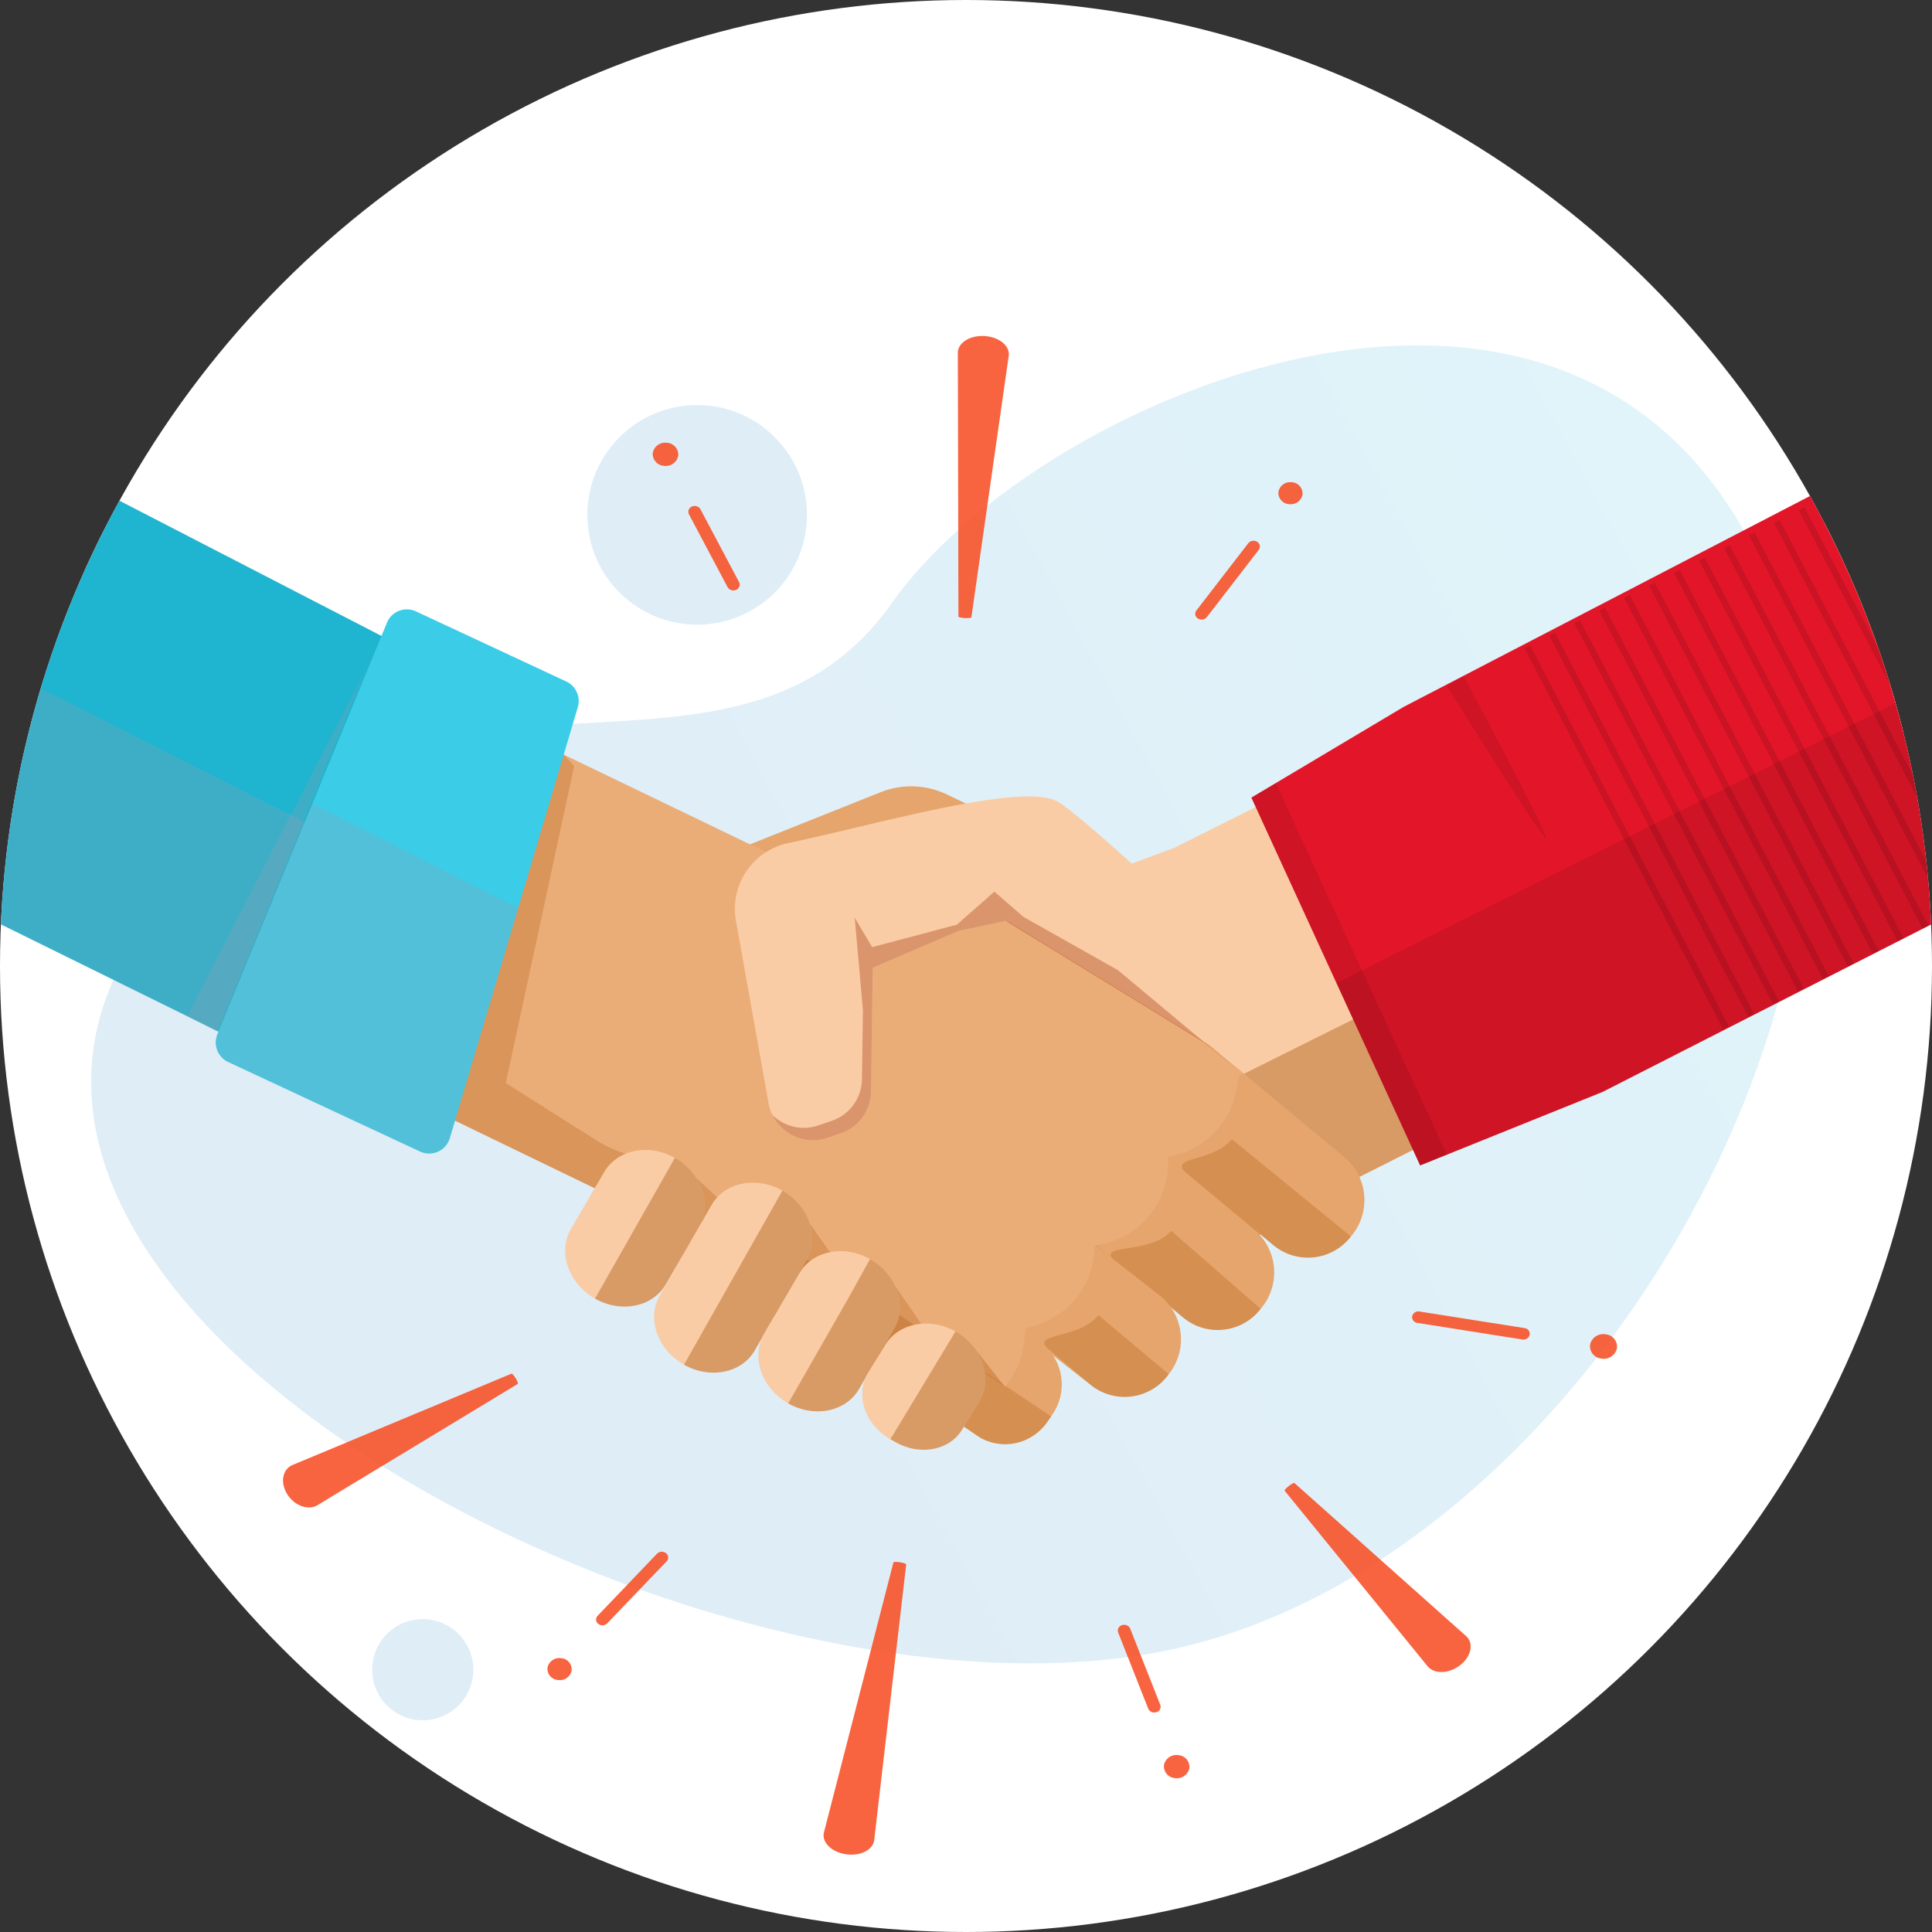
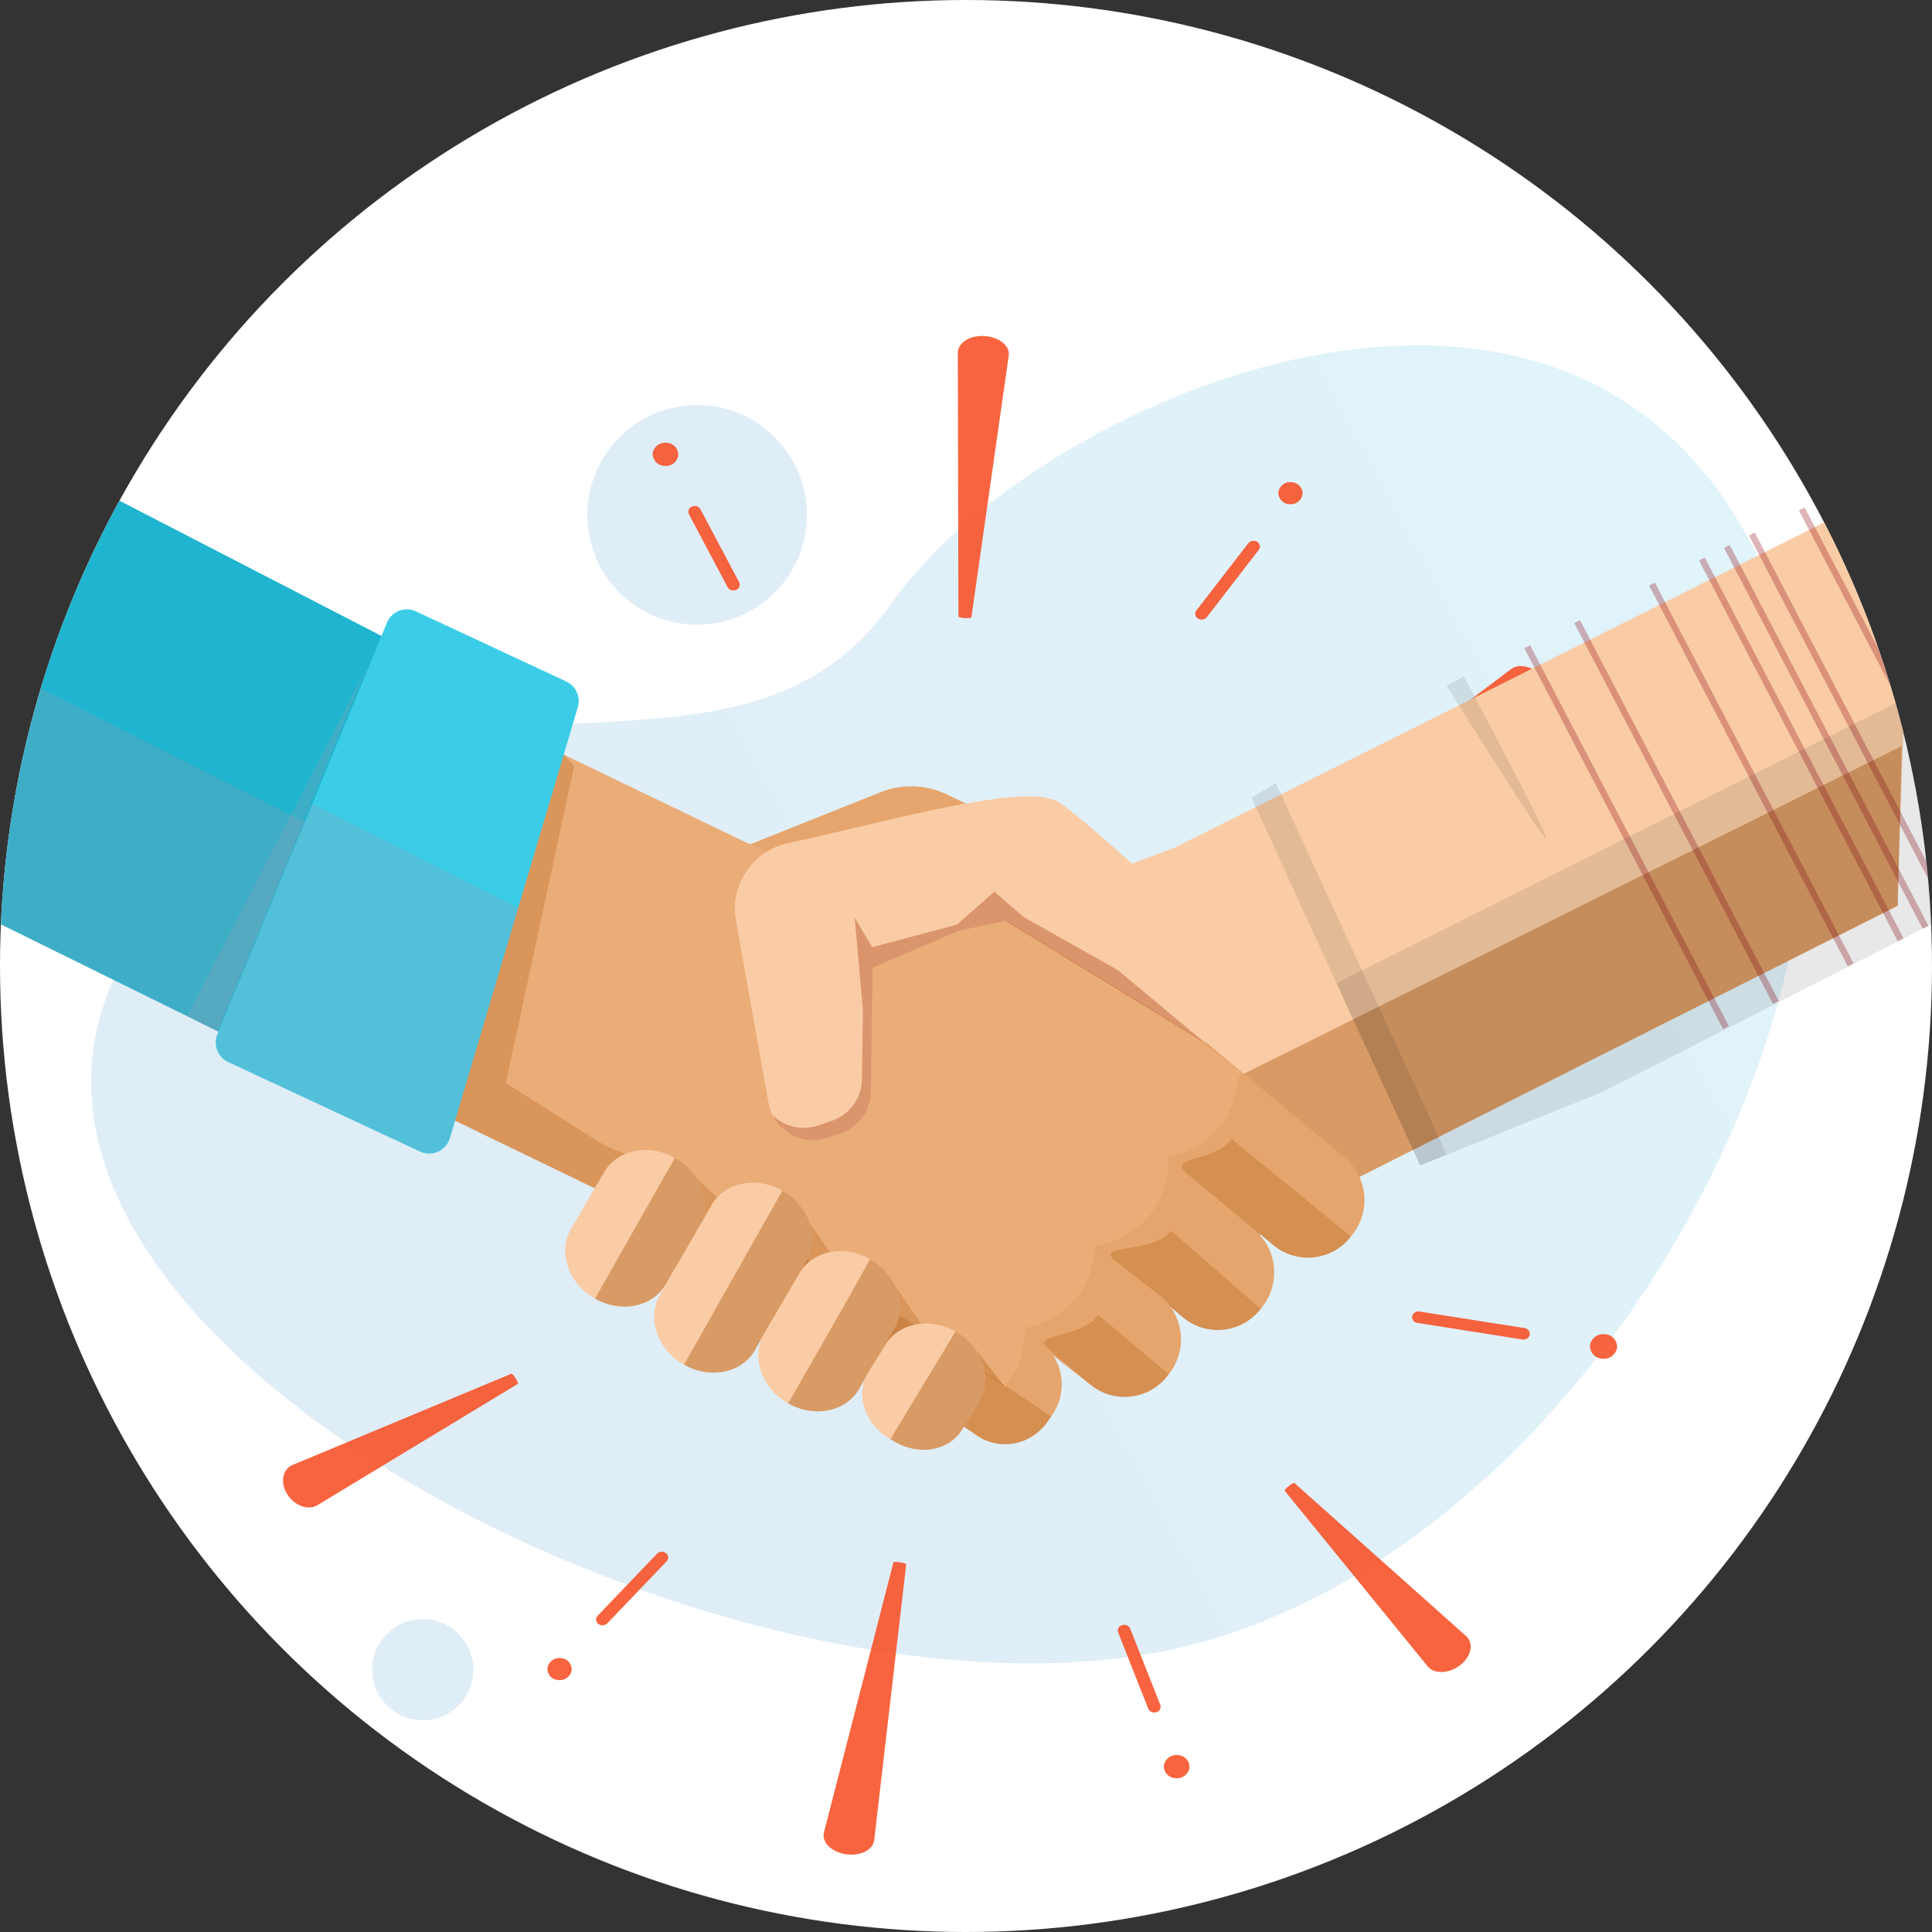
<svg xmlns="http://www.w3.org/2000/svg" width="240" height="240" viewBox="0 0 240 240">
  <rect x="0" y="0" width="240" height="240" fill="#333333" stroke="none" />
  <defs>
    <clipPath id="clip-path">
      <circle id="楕円形_11" data-name="楕円形 11" cx="120" cy="120" r="120" transform="translate(-11969 257)" fill="#fff" stroke="#707070" stroke-width="1" />
    </clipPath>
    <linearGradient id="linear-gradient" x1="0.313" y1="0.443" x2="1.269" y2="0.066" gradientUnits="objectBoundingBox">
      <stop offset="0" stop-color="#2483c5" />
      <stop offset="1" stop-color="#2ad2e8" />
    </linearGradient>
    <linearGradient id="linear-gradient-2" x1="3.051" y1="-0.846" x2="4.005" y2="-1.133" gradientUnits="objectBoundingBox">
      <stop offset="0" stop-color="#2483c5" />
      <stop offset="1" stop-color="#269dd1" />
    </linearGradient>
    <linearGradient id="linear-gradient-3" x1="1.648" y1="-5.154" x2="2.602" y2="-5.442" gradientUnits="objectBoundingBox">
      <stop offset="0" stop-color="#2483c5" />
      <stop offset="0.999" stop-color="#269ed1" />
    </linearGradient>
  </defs>
  <g id="マスクグループ_57" data-name="マスクグループ 57" transform="translate(11969 -257)" clip-path="url(#clip-path)">
    <g id="グループ_537" data-name="グループ 537" transform="translate(-11969 257)">
      <g id="Layer_1" data-name="Layer 1">
        <rect id="長方形_368" data-name="長方形 368" width="240" height="240" fill="#fff" />
        <g id="グループ_523" data-name="グループ 523" transform="translate(11.322 42.901)" opacity="0.24">
          <g id="グループ_522" data-name="グループ 522" opacity="0.61">
            <path id="パス_207" data-name="パス 207" d="M109.555,465.059c31.552-40.626,71.342-9.727,91.974-39.031,16.809-23.874,76.361-50.69,102.84-13.411,32.23,45.374-11.942,130.9-67.634,143.409C179.7,568.836,72.56,512.694,109.555,465.059Z" transform="translate(-101.958 -394.148)" fill="url(#linear-gradient)" />
          </g>
          <circle id="楕円形_9" data-name="楕円形 9" cx="13.641" cy="13.641" r="13.641" transform="translate(55.991 21.059) rotate(-45)" opacity="0.61" fill="url(#linear-gradient-2)" />
          <circle id="楕円形_10" data-name="楕円形 10" cx="6.281" cy="6.281" r="6.281" transform="matrix(0.997, -0.079, 0.079, 0.997, 34.436, 158.749)" opacity="0.61" fill="url(#linear-gradient-3)" />
        </g>
      </g>
      <g id="Layer_8" data-name="Layer 8" transform="translate(35.165 41.737)">
        <path id="パス_208" data-name="パス 208" d="M441.717,404.566a1.422,1.422,0,0,1-1.4-1.457,1.47,1.47,0,0,1,1.612-1.27,1.422,1.422,0,0,1,1.4,1.457A1.47,1.47,0,0,1,441.717,404.566Zm-4.045,4.667a.848.848,0,0,0-.387-.121.839.839,0,0,0-.723.327l-6.436,8.343a.663.663,0,0,0-.122.538.718.718,0,0,0,.338.459.849.849,0,0,0,1.109-.206l6.436-8.343a.656.656,0,0,0,.12-.538A.711.711,0,0,0,437.672,409.233Zm-33.84-25.552c-1.852-.115-3.346.86-3.332,2.1l.074,32.747c0,.073.325.153.732.183l.07,0a3.318,3.318,0,0,0,.589-.01c.134-.017.211-.045.217-.078l4.633-32.455C407.015,384.947,405.683,383.8,403.832,383.681Zm-39.538,13.255a1.549,1.549,0,0,0-1.7,1.337,1.5,1.5,0,0,0,1.479,1.535,1.549,1.549,0,0,0,1.7-1.337A1.5,1.5,0,0,0,364.293,396.936Zm4.229,8.257a.8.8,0,0,0-.66-.4.86.86,0,0,0-.4.072.691.691,0,0,0-.361.965l4.8,9.049a.8.8,0,0,0,.66.4.864.864,0,0,0,.4-.072.691.691,0,0,0,.361-.965ZM469.2,425.073,446.19,442.394c-.029.022-.015.1.039.208a2.675,2.675,0,0,0,.3.46l.041.051c.24.3.484.508.554.47l25.731-13.837c1.174-.632,1.319-2.293.248-3.663S470.248,424.282,469.2,425.073ZM351.285,547.93a1.506,1.506,0,0,0-1.748,1.111,1.387,1.387,0,0,0,1.228,1.581,1.506,1.506,0,0,0,1.749-1.111A1.387,1.387,0,0,0,351.285,547.93Zm-5.707-34.774-.035-.055c-.2-.32-.423-.551-.5-.52l-27.184,11.339c-1.241.518-1.576,2.156-.668,3.62s2.628,2.059,3.764,1.372l24.876-15.061c.031-.019.026-.094-.014-.21A2.594,2.594,0,0,0,345.578,513.157Zm18.656,21.71a.826.826,0,0,0-.37-.156.856.856,0,0,0-.756.257l-7.361,7.691a.667.667,0,0,0-.182.524.692.692,0,0,0,.281.487.832.832,0,0,0,.371.157.856.856,0,0,0,.756-.257l7.362-7.691a.675.675,0,0,0,.183-.523A.7.7,0,0,0,364.234,534.867Zm78.085-8.7c-.058-.051-.35.1-.662.337l-.053.041a2.847,2.847,0,0,0-.41.383c-.082.1-.115.166-.093.193l17.753,21.8c.81.995,2.653.962,4.055-.136s1.7-2.743.729-3.611Zm28.575-19.25-13.038-2.06a.791.791,0,0,0-.918.583.728.728,0,0,0,.645.83l13.038,2.06a.791.791,0,0,0,.918-.583A.728.728,0,0,0,470.894,506.915ZM393.379,536.02l-.069-.011a3.312,3.312,0,0,0-.587-.046c-.135,0-.215.025-.224.057l-8.619,33.492c-.341,1.2.851,2.467,2.679,2.756s3.427-.541,3.555-1.771l3.971-34.227C394.094,536.2,393.78,536.089,393.379,536.02ZM481,507.692a1.682,1.682,0,0,0-1.952,1.24,1.549,1.549,0,0,0,1.372,1.765,1.681,1.681,0,0,0,1.952-1.24A1.549,1.549,0,0,0,481,507.692Zm-59.089,36.557a.781.781,0,0,0-.61-.461.868.868,0,0,0-.408.033.7.7,0,0,0-.47.926l3.731,9.451a.781.781,0,0,0,.611.461.864.864,0,0,0,.407-.034.7.7,0,0,0,.47-.926Zm6.047,15.724a1.587,1.587,0,0,0-1.842,1.17,1.461,1.461,0,0,0,1.294,1.666,1.587,1.587,0,0,0,1.842-1.17A1.462,1.462,0,0,0,427.957,559.973Z" transform="translate(-316.679 -383.672)" fill="#f74c21" opacity="0.86" />
      </g>
      <g id="Layer_7" data-name="Layer 7" transform="translate(89.588 97.685)">
        <g id="グループ_524" data-name="グループ 524">
          <path id="パス_209" data-name="パス 209" d="M840.811,900.88l1.276.676,9,5.589,3.211-2.8-4.618,6.853-4.114,13.046a5.518,5.518,0,0,0,1.928,6.056l1.414,1.072a5.592,5.592,0,0,0,8.295-1.789l10.971-20.221a8.359,8.359,0,0,0-3.126-11.209c-7.365-4.3-19.857-10.384-26.275-13.451a10.259,10.259,0,0,0-8.231-.27l-19.8,7.9,28.31,12.837Z" transform="translate(-810.743 -883.702)" fill="#e6a56c" />
          <path id="パス_210" data-name="パス 210" d="M1084.482,1003.108l4.618-6.853-3.211,2.8-9-5.589-1.383-4.866-1.651,8.484h0l1.129.512Z" transform="translate(-1044.639 -976.949)" fill="#e6a56c" />
        </g>
        <path id="パス_211" data-name="パス 211" d="M1245.63,1037.007l-13.761-8.051-2.948-2.933Z" transform="translate(-1182.485 -1010.22)" fill="#a64d00" opacity="0.22" style="mix-blend-mode: multiply;isolation: isolate" />
      </g>
      <g id="Layer_5" data-name="Layer 5" transform="translate(97.007 53.753)">
        <g id="グループ_527" data-name="グループ 527">
          <g id="arm" transform="translate(0 5.673)">
            <path id="パス_212" data-name="パス 212" d="M995.761,634.48,1009,626.563l68.933-34.738,1.866-53.113-91.7,45.908-41.607,15.4,16.235,54.565,15.11-11.919C983.983,639.772,990.435,638.7,995.761,634.48Z" transform="translate(-939.262 -538.713)" fill="#facca5" />
            <path id="パス_213" data-name="パス 213" d="M1031.055,892.717l-12.771,7.64c-5.16,4.091-12.376,6.222-18.312,9.071l-10.9,9.215L971.3,873.532l9.011-6.278,1.083-.6,14.275,9.948a21.4,21.4,0,0,0,22.8,2.414l82.092-40.9-.491,19.838Z" transform="translate(-961.322 -804.867)" fill="#a64d00" opacity="0.39" style="mix-blend-mode: multiply;isolation: isolate" />
            <path id="パス_214" data-name="パス 214" d="M890.9,1267.766l-.261,1.536a1.389,1.389,0,0,1-.746,1c-1.481.75-2.763.11-4.744-1.993l-3.74-5.943,3.937-1.468,4.107,3.168A3.842,3.842,0,0,1,890.9,1267.766Z" transform="translate(-881.408 -1180.702)" fill="#e8b589" />
          </g>
          <g id="グループ_526" data-name="グループ 526" transform="translate(58.443)">
-             <path id="パス_215" data-name="パス 215" d="M1492.277,548.656l-40.919,20.856-22.667,9.134-20.964-45.692,18.947-11.29,65.6-34.041Z" transform="translate(-1407.727 -487.624)" fill="#e31629" />
+             <path id="パス_215" data-name="パス 215" d="M1492.277,548.656Z" transform="translate(-1407.727 -487.624)" fill="#e31629" />
            <g id="グループ_525" data-name="グループ 525" transform="translate(33.91 3.104)">
              <path id="パス_216" data-name="パス 216" d="M2061.582,581.527l-12.725-24.382-.712.371,13.437,25.745Z" transform="translate(-2010.942 -552.529)" fill="#910e1a" opacity="0.31" />
              <path id="パス_217" data-name="パス 217" d="M2036.763,601.486l-15.825-30.322-.712.371,16.537,31.686Z" transform="translate(-1986.123 -564.992)" fill="#910e1a" opacity="0.31" />
              <path id="パス_218" data-name="パス 218" d="M1987.123,641.4,1965.1,599.2l-.712.371,22.737,43.567Z" transform="translate(-1936.484 -589.916)" fill="#910e1a" opacity="0.31" />
              <path id="パス_219" data-name="パス 219" d="M2111.221,541.608l-6.524-12.5-.712.371,7.236,13.865Z" transform="translate(-2060.582 -527.605)" fill="#910e1a" opacity="0.31" />
              <path id="パス_220" data-name="パス 220" d="M2134.271,522.563l-3.645-6.984-.712.372,4.357,8.348Z" transform="translate(-2083.632 -515.579)" fill="#910e1a" opacity="0.31" />
              <path id="パス_221" data-name="パス 221" d="M2086.4,561.567l-9.624-18.441-.712.371L2086.4,563.3Z" transform="translate(-2035.762 -540.067)" fill="#910e1a" opacity="0.31" />
              <rect id="長方形_369" data-name="長方形 369" width="0.803" height="53.364" transform="translate(0 23.667) rotate(-27.56)" fill="#910e1a" opacity="0.31" />
-               <path id="パス_222" data-name="パス 222" d="M2011.943,621.445l-18.925-36.262-.712.371,19.637,37.626Z" transform="translate(-1961.303 -577.454)" fill="#910e1a" opacity="0.31" />
-               <rect id="長方形_370" data-name="長方形 370" width="0.803" height="53.364" transform="translate(18.602 14.327) rotate(-27.56)" fill="#910e1a" opacity="0.31" />
              <rect id="長方形_371" data-name="長方形 371" width="0.803" height="53.364" transform="translate(21.702 12.77) rotate(-27.56)" fill="#910e1a" opacity="0.31" />
              <rect id="長方形_372" data-name="長方形 372" width="0.803" height="53.364" transform="translate(15.501 15.884) rotate(-27.56)" fill="#910e1a" opacity="0.31" />
              <rect id="長方形_373" data-name="長方形 373" width="0.803" height="53.364" transform="translate(24.802 11.214) rotate(-27.56)" fill="#910e1a" opacity="0.31" />
-               <rect id="長方形_374" data-name="長方形 374" width="0.803" height="53.364" transform="translate(9.301 18.997) rotate(-27.56)" fill="#910e1a" opacity="0.31" />
              <rect id="長方形_375" data-name="長方形 375" width="0.803" height="53.364" transform="translate(6.201 20.554) rotate(-27.56)" fill="#910e1a" opacity="0.31" />
-               <rect id="長方形_376" data-name="長方形 376" width="0.803" height="53.364" transform="matrix(0.887, -0.463, 0.463, 0.887, 12.401, 17.44)" fill="#910e1a" opacity="0.31" />
-               <rect id="長方形_377" data-name="長方形 377" width="0.803" height="53.364" transform="matrix(0.887, -0.463, 0.463, 0.887, 3.1, 22.111)" fill="#910e1a" opacity="0.31" />
            </g>
            <path id="パス_223" data-name="パス 223" d="M1576.963,799.333l-40.918,20.856-22.667,9.134-10.385-22.635,73.971-37.074Z" transform="translate(-1492.414 -738.301)" opacity="0.09" style="mix-blend-mode: multiply;isolation: isolate" />
          </g>
        </g>
        <path id="パス_224" data-name="パス 224" d="M1626.283,761.339s12.349,19.842,12.349,18.879-10.235-20.081-10.235-20.081Z" transform="translate(-1543.571 -729.877)" opacity="0.09" style="mix-blend-mode: multiply;isolation: isolate" />
        <path id="パス_225" data-name="パス 225" d="M1410.769,879.531,1432,925.7l-3.305,1.332-20.964-45.692Z" transform="translate(-1349.284 -836.013)" opacity="0.09" style="mix-blend-mode: multiply;isolation: isolate" />
      </g>
      <g id="Layer_4" data-name="Layer 4" transform="translate(0 54.539)">
        <g id="グループ_531" data-name="グループ 531" transform="translate(5.426 10.724)">
          <g id="arm-2" data-name="arm">
            <g id="グループ_530" data-name="グループ 530" transform="translate(104.104 63.262)">
              <g id="グループ_528" data-name="グループ 528" transform="translate(29.725)">
                <path id="パス_226" data-name="パス 226" d="M1273.126,1187.388l-16.733-13.907a6.935,6.935,0,0,1-.635-9.694h0a6.731,6.731,0,0,1,9.524-1.164l16.733,13.907a6.935,6.935,0,0,1,.635,9.693h0A6.731,6.731,0,0,1,1273.126,1187.388Z" transform="translate(-1254.088 -1161.148)" fill="#e6a56c" />
                <path id="パス_227" data-name="パス 227" d="M1343.273,1290.226l-14.792-12.084c-2.455,3-8.254,2.037-5.449,4.393l10.717,8.856A6.73,6.73,0,0,0,1343.273,1290.226Z" transform="translate(-1314.711 -1265.151)" fill="#a64d00" opacity="0.25" style="mix-blend-mode: multiply;isolation: isolate" />
              </g>
              <path id="パス_228" data-name="パス 228" d="M1153.122,1251.76h0a6.935,6.935,0,0,1-.635-9.693h0a6.731,6.731,0,0,1,9.524-1.164h0a6.935,6.935,0,0,1,.635,9.693h0A6.731,6.731,0,0,1,1153.122,1251.76Z" transform="translate(-1132.558 -1230.735)" fill="#e6a56c" />
              <g id="グループ_529" data-name="グループ 529" transform="translate(18.258 8.692)">
                <path id="パス_229" data-name="パス 229" d="M1170.113,1265.966l-16.992-14.206a6.935,6.935,0,0,1-.635-9.693h0a6.731,6.731,0,0,1,9.524-1.164L1179,1255.108a6.935,6.935,0,0,1,.635,9.693h0A6.731,6.731,0,0,1,1170.113,1265.966Z" transform="translate(-1150.817 -1239.428)" fill="#e6a56c" />
                <path id="パス_230" data-name="パス 230" d="M1261.249,1390.336h0a6.731,6.731,0,0,1-9.524,1.164l-8.466-7.023c-2.805-2.355,4.419-.837,6.874-3.835Z" transform="translate(-1232.428 -1364.962)" fill="#a64d00" opacity="0.25" style="mix-blend-mode: multiply;isolation: isolate" />
              </g>
              <path id="パス_231" data-name="パス 231" d="M1100.238,1374.7l-12.738-9.967a6.935,6.935,0,0,1-.969-9.666h0a6.731,6.731,0,0,1,9.478-1.491l12.737,9.967a6.935,6.935,0,0,1,.969,9.666h0A6.731,6.731,0,0,1,1100.238,1374.7Z" transform="translate(-1074.066 -1331.02)" fill="#e6a56c" />
              <path id="パス_232" data-name="パス 232" d="M1183.71,1482.253h0a6.731,6.731,0,0,1-9.478,1.491l-5.255-4.442c-2.885-2.257,3.648-1.317,6-4.4Z" transform="translate(-1148.06 -1440.064)" fill="#a64d00" opacity="0.25" style="mix-blend-mode: multiply;isolation: isolate" />
              <path id="パス_233" data-name="パス 233" d="M998.27,1457.672l-9.078-6.276a6.935,6.935,0,0,1-1.538-9.592h0a6.731,6.731,0,0,1,9.373-2.049l9.079,6.276a6.535,6.535,0,0,1,1.449,9.038l-.452.672A6.343,6.343,0,0,1,998.27,1457.672Z" transform="translate(-986.392 -1407.827)" fill="#e6a56c" />
            </g>
            <path id="パス_234" data-name="パス 234" d="M129.833,683.082l-11.482-8.805L48.868,640.652l5.481-49.221L138.573,632l30.178,8.683,23.92,14.658,5.142,4.086L161.1,698.771l-13.832-5.254A88.584,88.584,0,0,1,129.833,683.082Z" transform="translate(-48.868 -591.431)" fill="#ebad78" />
          </g>
        </g>
        <path id="パス_235" data-name="パス 235" d="M166.76,930.053,142.63,913.944l-5.517-2.964c-8.282-4.449-16.937-3.149-17.012-12.55l-1.3-.742c-2.881.821-6.457-.5-8.939-2.183l-10.742-6.789,8.492-39.373-1.294-1.425L92.608,883.835,40.82,848.8l.81,19.827L111.2,902.283l11.738,9A88.591,88.591,0,0,0,139.8,921.457l10.092,5.753,8.258,5.618c3.109,1.622,6.682.6,8.72-2.716Z" transform="translate(-36.287 -808.713)" fill="#a64d00" opacity="0.25" style="mix-blend-mode: multiply;isolation: isolate" />
        <g id="グループ_532" data-name="グループ 532">
          <path id="パス_236" data-name="パス 236" d="M0,555.085l51.013,25.148L66.347,529.1,0,494.854Z" transform="translate(0 -494.854)" fill="#1fb4cf" />
          <path id="パス_237" data-name="パス 237" d="M0,782.487l51.013,25.148,8.1-27.01L0,750.663Z" transform="translate(0 -722.257)" fill="#8fa0b5" opacity="0.28" style="mix-blend-mode: multiply;isolation: isolate" />
          <path id="パス_238" data-name="パス 238" d="M242.93,741.612l23.838,11.121a2.674,2.674,0,0,0,3.694-1.662l15.9-53.54a2.674,2.674,0,0,0-1.433-3.185l-18.677-8.713a2.674,2.674,0,0,0-3.6,1.4L241.588,738.17A2.674,2.674,0,0,0,242.93,741.612Z" transform="translate(-214.582 -664.225)" fill="#3bcde8" />
          <path id="パス_239" data-name="パス 239" d="M243.142,934.812l23.7,11.059a2.746,2.746,0,0,0,3.794-1.707l8.47-28.52-25.563-12.959-11.78,28.6A2.741,2.741,0,0,0,243.142,934.812Z" transform="translate(-214.736 -857.398)" fill="#8fa0b5" opacity="0.28" style="mix-blend-mode: multiply;isolation: isolate" />
          <path id="パス_240" data-name="パス 240" d="M231.944,747.944,209.516,791.55l3.686,1.894Z" transform="translate(-186.251 -719.841)" fill="#8fa0b5" opacity="0.28" style="mix-blend-mode: multiply;isolation: isolate" />
        </g>
      </g>
      <g id="Layer_6" data-name="Layer 6" transform="translate(70.203 98.938)">
        <g id="グループ_534" data-name="グループ 534" transform="translate(0 34.197)">
          <path id="パス_241" data-name="パス 241" d="M718.617,1317.676l3.178,2.972,11.509,3.218,2.4,3.458,5.933,4.014,2.271.315,3.211,4.657,6.633,3.037,3.792,4.8-2.426-1.62-12.138.545-20.636-9.658-11.042-8.441Z" transform="translate(-702.913 -1305.033)" fill="#a64d00" opacity="0.25" style="mix-blend-mode: multiply;isolation: isolate" />
          <g id="グループ_533" data-name="グループ 533" transform="translate(51.598)">
            <path id="パス_242" data-name="パス 242" d="M1110.514,1213.822l-10.109,25.274,3.034,3.839a10.235,10.235,0,0,0,2.347-5.43l.216-1.877a10.248,10.248,0,0,0,8.524-10.031v-.168l.832-.159a10.248,10.248,0,0,0,8.328-9.855l.02-.969,1.222-.352a10.248,10.248,0,0,0,7.252-8.027l.405-2.244Z" transform="translate(-1100.405 -1203.824)" fill="#ebad78" />
          </g>
          <path id="パス_243" data-name="パス 243" d="M648.289,1307.937l4.116-7.04c1.6-2.883.241-6.724-3.04-8.579h0c-3.281-1.854-7.241-1.02-8.843,1.863l-4.116,7.04c-1.6,2.884-.241,6.724,3.04,8.579h0C642.727,1311.655,646.686,1310.821,648.289,1307.937Z" transform="translate(-635.733 -1281.614)" fill="#facca5" />
          <path id="パス_244" data-name="パス 244" d="M669.166,1317.7l9.919-17.482c3.281,1.854,4.643,5.7,3.04,8.579l-4.116,7.04C676.407,1318.725,672.448,1319.559,669.166,1317.7Z" transform="translate(-665.454 -1289.518)" fill="#a64d00" opacity="0.39" style="mix-blend-mode: multiply;isolation: isolate" />
          <path id="パス_245" data-name="パス 245" d="M747.843,1348.683l6.418-11.182c1.6-2.883.241-6.724-3.04-8.579h0c-3.282-1.854-7.241-1.02-8.843,1.863l-6.418,11.182c-1.6,2.883-.241,6.724,3.04,8.579h0C742.282,1352.4,746.241,1351.566,747.843,1348.683Z" transform="translate(-724.233 -1314.153)" fill="#facca5" />
          <path id="パス_246" data-name="パス 246" d="M768.72,1358.449h0c3.281,1.854,7.24,1.02,8.843-1.863l6.418-11.182c1.6-2.884.241-6.724-3.04-8.579h0Z" transform="translate(-753.953 -1322.056)" fill="#a64d00" opacity="0.39" style="mix-blend-mode: multiply;isolation: isolate" />
          <path id="パス_247" data-name="パス 247" d="M864.41,1421.61l4.36-7.48c1.6-2.883.241-6.724-3.04-8.579h0c-3.281-1.854-7.24-1.02-8.843,1.863l-4.36,7.48c-1.6,2.884-.241,6.724,3.04,8.579h0C858.848,1425.328,862.807,1424.494,864.41,1421.61Z" transform="translate(-827.856 -1382.274)" fill="#facca5" />
          <path id="パス_248" data-name="パス 248" d="M885.287,1431.377h0c3.281,1.854,7.24,1.02,8.843-1.863l4.361-7.48c1.6-2.883.241-6.724-3.04-8.579h0l-1.142,2.055-1.554,2.8Z" transform="translate(-857.576 -1390.177)" fill="#a64d00" opacity="0.39" style="mix-blend-mode: multiply;isolation: isolate" />
          <path id="パス_249" data-name="パス 249" d="M980.6,1498.5l2.113-3.436c1.6-2.883.241-6.724-3.04-8.579h0c-3.281-1.854-7.24-1.02-8.843,1.863l-2.114,3.437c-1.51,2.717-.227,6.336,2.865,8.084l.686.388C975.364,1502,979.094,1501.216,980.6,1498.5Z" transform="translate(-931.182 -1454.219)" fill="#facca5" />
          <path id="パス_250" data-name="パス 250" d="M999.59,1507.771l.686.387c3.092,1.748,6.823.961,8.333-1.756l2.113-3.436c1.6-2.883.241-6.724-3.04-8.579h0Z" transform="translate(-959.187 -1462.123)" fill="#a64d00" opacity="0.39" style="mix-blend-mode: multiply;isolation: isolate" />
        </g>
        <g id="グループ_536" data-name="グループ 536" transform="translate(21.088)">
          <path id="パス_251" data-name="パス 251" d="M865.922,896.6c-4.107-2.693-22.056,2.595-33.647,5.05a8.359,8.359,0,0,0-6.495,9.656l4.05,22.646a5.593,5.593,0,0,0,7.31,4.309l1.679-.573a5.518,5.518,0,0,0,3.736-5.142l.235-15.433,10.661-4.573,8.071-1.707,4.216-1.575,9.228-5.04S868.394,898.221,865.922,896.6Z" transform="translate(-825.648 -895.855)" fill="#facca5" />
          <g id="グループ_535" data-name="グループ 535" transform="translate(4.684 11.822)">
            <path id="パス_252" data-name="パス 252" d="M1142.439,1037.335l-11.7-6.593-2.247.475L1153.1,1046.3l4.919,4.046Z" transform="translate(-1099.548 -1027.586)" fill="#a12d00" opacity="0.34" style="mix-blend-mode: multiply;isolation: isolate" />
            <path id="パス_253" data-name="パス 253" d="M890.712,1006.425l-10.517,2.793-2.168-3.665,1.022,11.5-.126,8.594a5.518,5.518,0,0,1-3.736,5.142l-1.68.573a5.582,5.582,0,0,1-5.679-1.266,5.59,5.59,0,0,0,6.809,2.809l1.679-.573a5.515,5.515,0,0,0,3.688-4.522v-.015a5.527,5.527,0,0,0,.046-.605l.17-11.6h-.005l.07-3.829,10.661-4.573,8.071-1.707-3.638-3.156Z" transform="translate(-867.828 -1002.32)" fill="#a12d00" opacity="0.34" style="mix-blend-mode: multiply;isolation: isolate" />
          </g>
        </g>
      </g>
    </g>
  </g>
</svg>